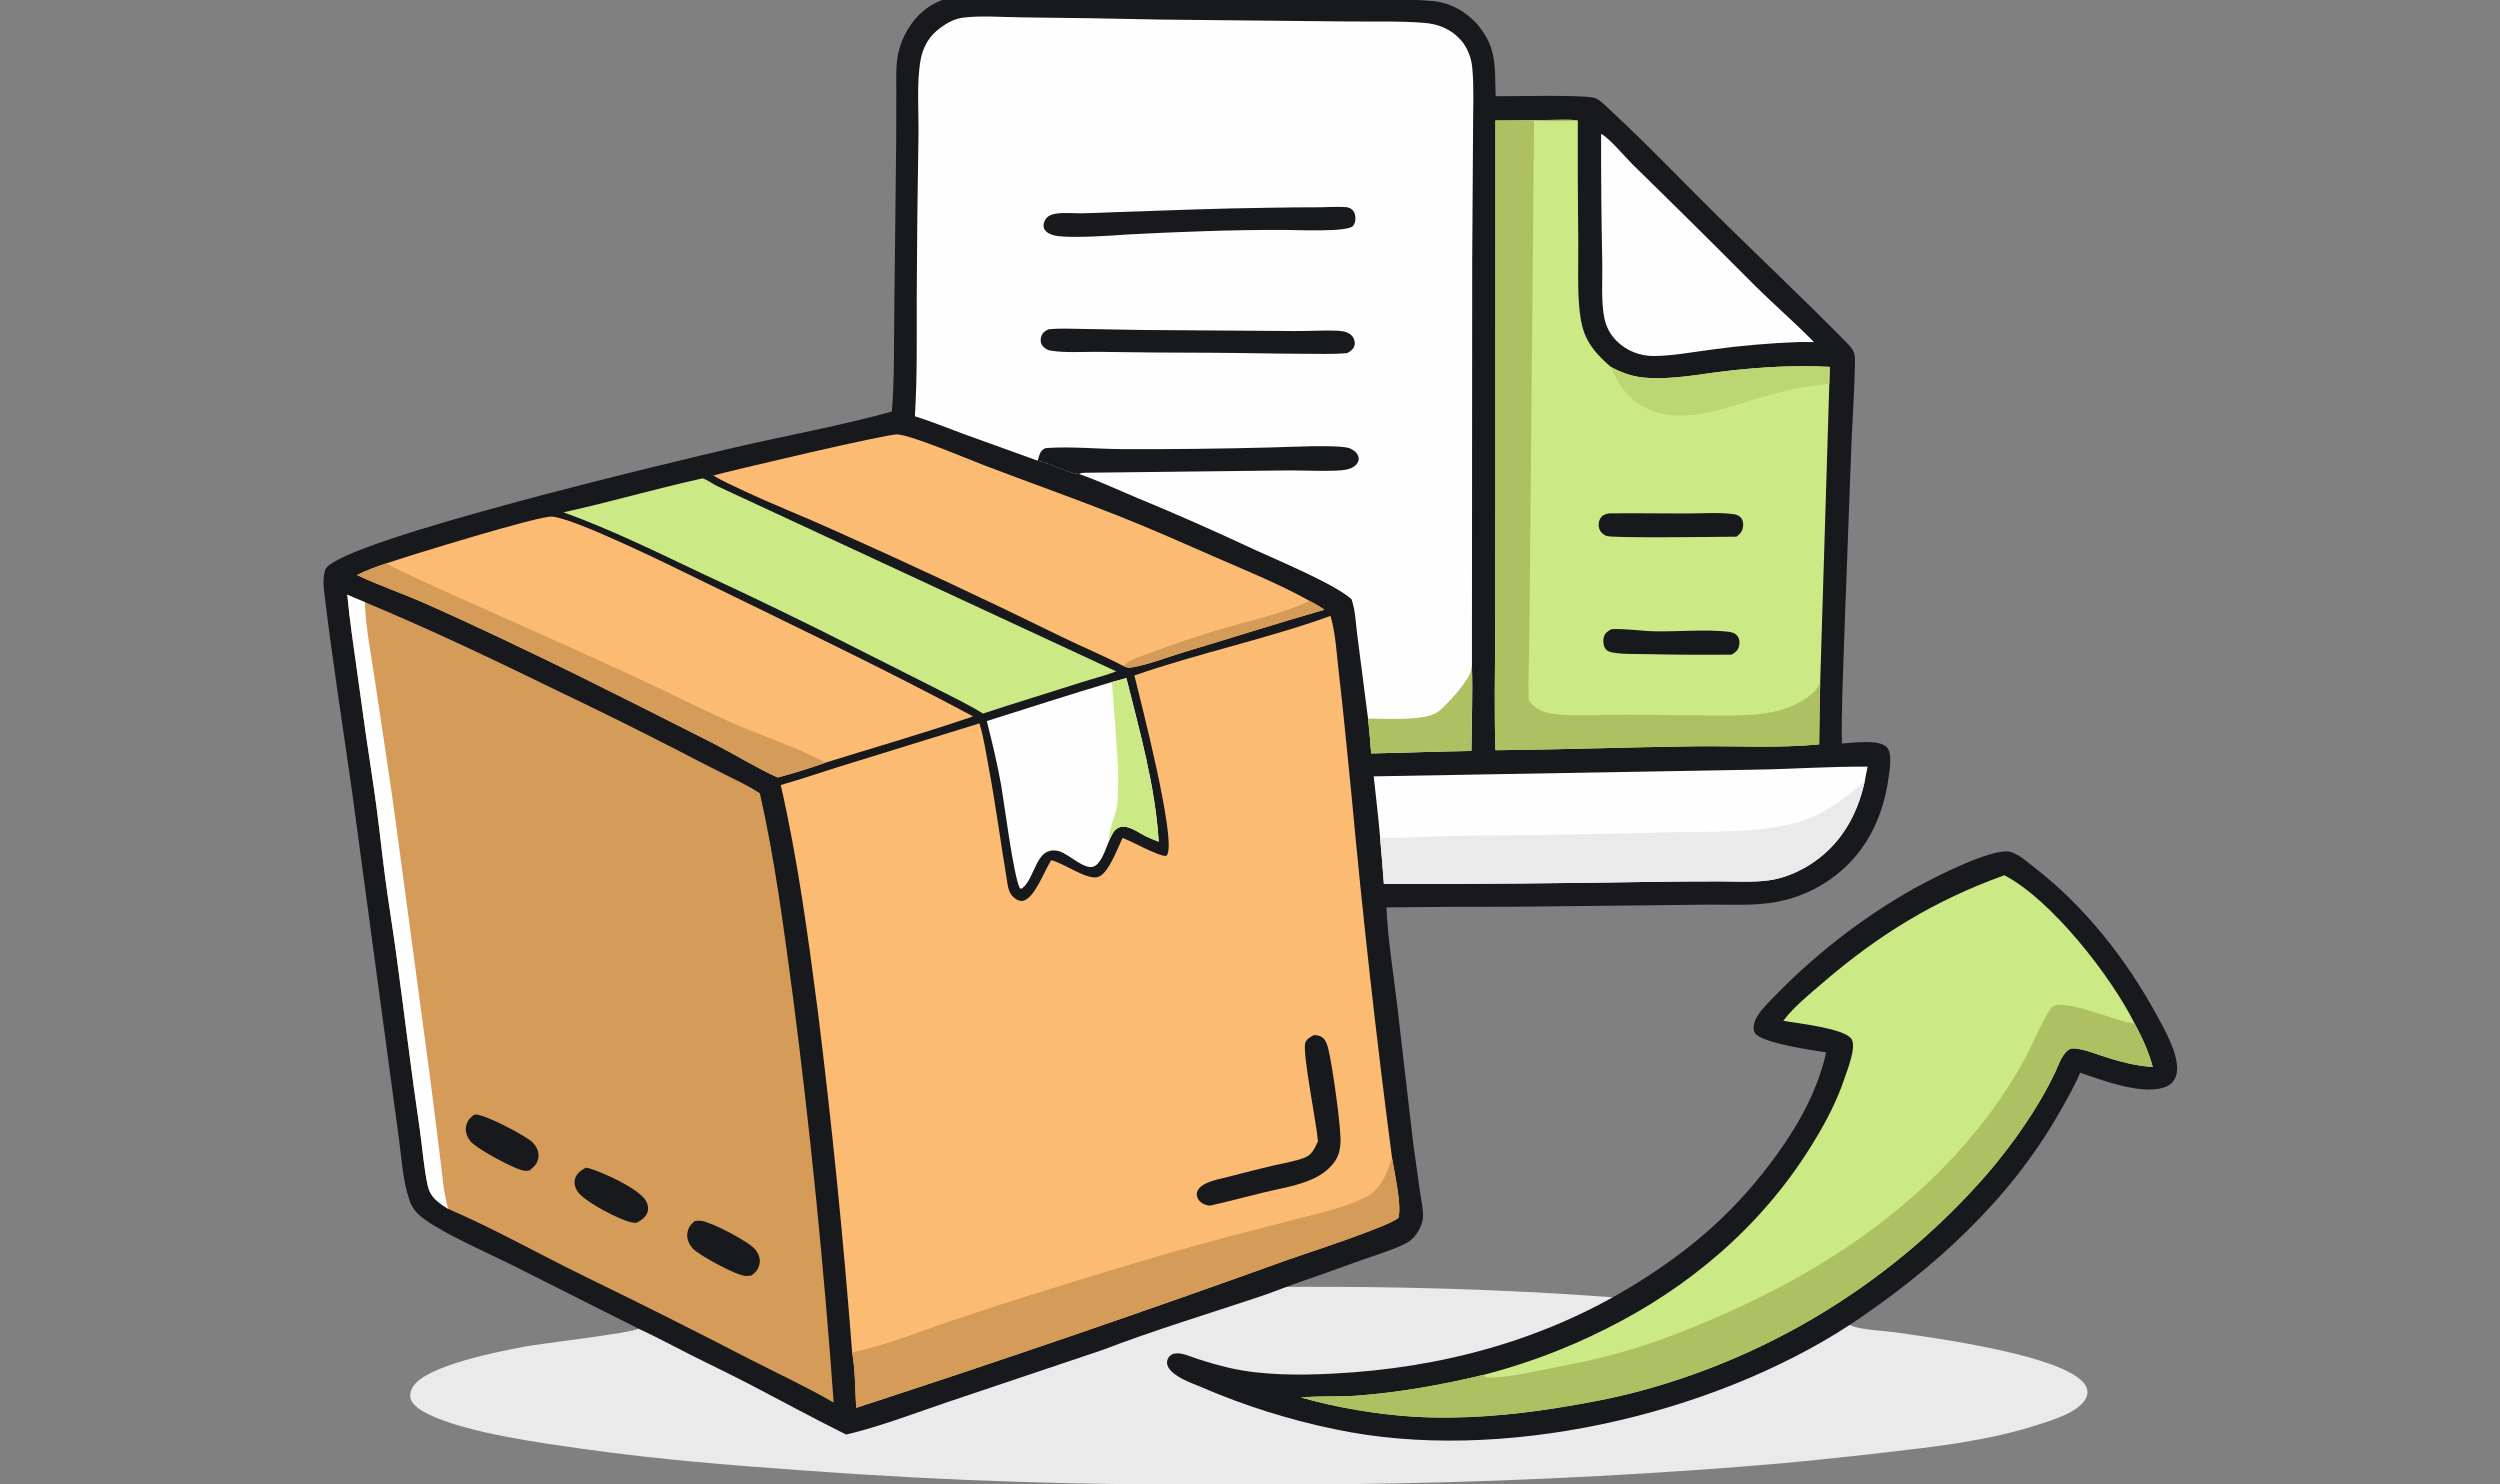
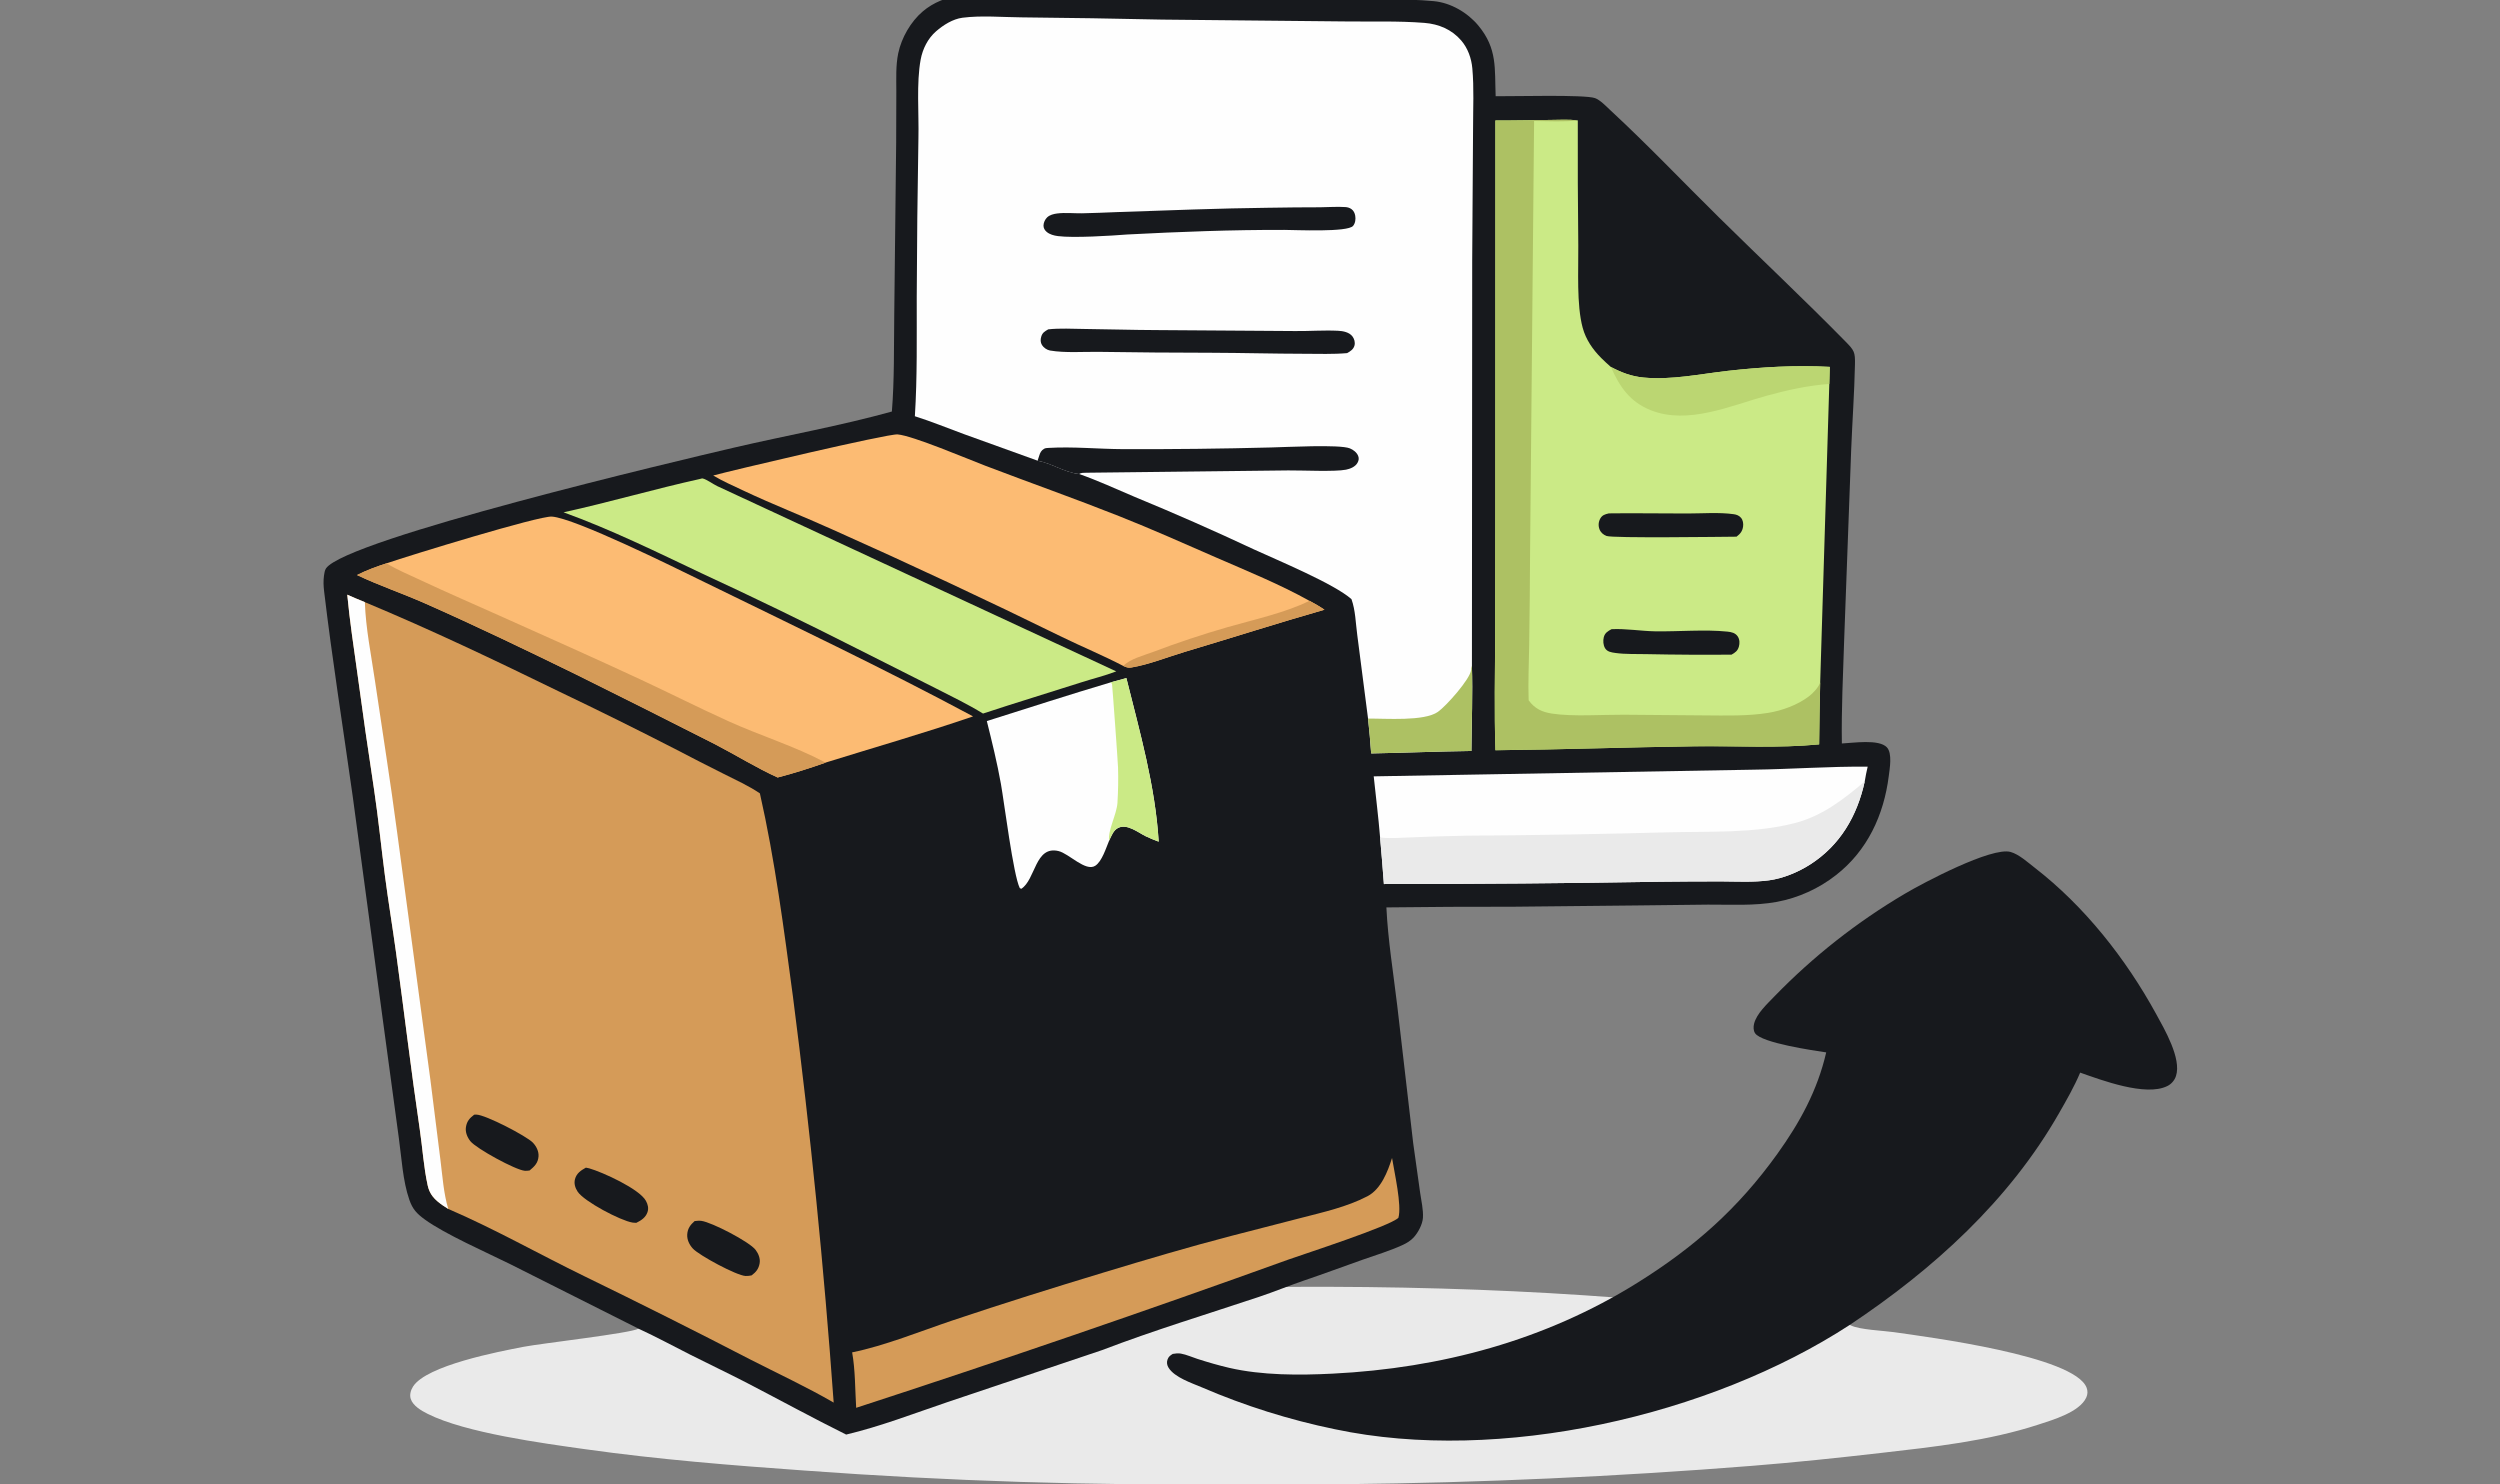
<svg xmlns="http://www.w3.org/2000/svg" id="Ebene_1" data-name="Ebene 1" viewBox="0 0 1271.33 754.78">
  <rect x="0" y="0" width="1271.33" height="754.78" fill="#808080" stroke="none" />
  <defs>
    <style>
      .cls-1 {
        fill: #bbd672;
      }

      .cls-2 {
        fill: #17191d;
      }

      .cls-3 {
        fill: #fcbb73;
      }

      .cls-4 {
        fill: #d59b58;
      }

      .cls-5 {
        fill: #fefefe;
      }

      .cls-6 {
        fill: #cbea86;
      }

      .cls-7 {
        fill: #eaeaea;
      }

      .cls-8 {
        fill: #adc163;
      }
    </style>
  </defs>
  <path class="cls-7" d="M940.7,673.74c.21.11.42.22.63.33,4.4,2.15,16.58,2.63,21.82,3.38,16.95,2.44,91.91,12.04,97.97,28.27.62,1.65.56,3.36-.18,4.96-3.42,7.47-17.07,11.39-24.34,13.77-25.47,8.33-53.1,11.33-79.64,14.37-22.07,2.53-44.03,4.86-66.18,6.62-68.69,5.45-137.48,8.56-206.39,9.31-18.47.25-36.97-.03-55.44.03-36.66.37-73.32-.02-109.96-1.18-36.65-1.16-73.25-3.09-109.82-5.78-37.17-2.65-74.2-5.61-111.12-10.79-22.08-3.1-61.37-8.36-80.63-18.07-3.14-1.58-7.42-4.05-8.55-7.59-.66-2.07.02-4.44,1.15-6.23,6.83-10.8,43.67-17.82,56.27-20.25,9.23-1.78,54.36-6.86,58.44-9.23,229.59-26.77,448.82-29.27,615.97-1.92Z" />
  <g>
    <path class="cls-2" d="M453.55,209.23c1.31-16.15.98-32.76,1.2-48.96l.98-87.7.08-26.24c0-6.31-.33-13.03.97-19.23,1.65-7.87,6.35-16.1,12.5-21.31,5.46-4.62,12.21-7.25,19.28-8.07,12.49-1.45,26.13-.36,38.72-.12l58.54.82,95.36,1.33c15.76.22,32.23-.63,47.92.83,8.67.81,17.19,5.81,22.71,12.46,9.74,11.75,8.22,21.74,8.78,35.9,8.54.1,45.14-.92,50.49.94,2.66.92,5.98,4.44,8.02,6.34,18.85,17.45,36.66,36.2,54.95,54.24,21.42,21.13,43.43,41.82,64.51,63.28,4.4,4.48,4.88,5.35,4.75,11.57-.3,14.38-1.33,28.75-1.91,43.12l-3.59,97.29c-.56,17.34-1.43,35.02-1.16,52.36,5.67-.24,18.84-2.34,22.89,1.96,2.86,3.05,1.43,10.9.95,14.69-2.49,19.74-10.89,37.93-26.88,50.33-1.09.85-2.21,1.67-3.35,2.46-1.14.79-2.3,1.54-3.49,2.26-1.19.72-2.39,1.4-3.62,2.04-1.23.64-2.47,1.25-3.73,1.82-1.26.57-2.54,1.1-3.83,1.6-1.29.49-2.6.95-3.92,1.37-1.32.42-2.65.79-4,1.13-1.34.34-2.7.63-4.06.89-11.41,2.11-23.47,1.34-35.05,1.4l-36.16.42-62.87.65c-21.5-.04-43,.08-64.5.35.79,16.59,3.54,33.35,5.5,49.83l8.13,70.08c1.13,8.42,2.31,16.84,3.54,25.26.57,4,1.67,8.63,1.41,12.67-.21,3.33-2.48,7.58-4.72,9.99-1.55,1.67-3.43,2.83-5.48,3.78-6.59,3.06-13.82,5.19-20.67,7.62-9.7,3.43-19.32,7.02-29.07,10.32-7.85,2.67-15.51,5.86-23.37,8.48-26.6,8.87-53.58,17.04-79.78,27.07l-78.74,26.48c-16.9,5.72-34.12,12.38-51.48,16.5-16.91-8.4-33.49-17.46-50.24-26.16-9.52-4.94-19.23-9.51-28.8-14.35-8.83-4.47-17.53-9.18-26.52-13.33l-65.3-32.84c-11.9-5.9-33.25-15.27-43.47-22.74-4.04-2.96-6.14-5.17-7.81-9.99-3.36-9.69-3.92-21.27-5.34-31.4l-8.43-62.25-15.06-111.77c-4.88-34.66-10.39-69.36-14.52-104.11-.31-2.62-.41-5.28-.05-7.9.15-1.1.39-2.73,1.04-3.66,10.35-14.88,179.43-54.87,207.75-61.46,26.55-6.18,53.76-11,80.01-18.3Z" />
-     <path class="cls-3" d="M576.88,343.49c32.53-11.3,67.38-18.6,99.73-30.28,2.62,8.98,3.03,18.76,4.13,28.03,2.49,20.95,4.38,41.87,6.52,62.85,5.7,61.73,12.58,123.33,20.64,184.79,1.14,7.21,5.06,24.12,3.23,30.4-4.17,4.23-48.06,18.45-55.79,21.2-72.92,26.3-146.24,51.44-219.95,75.44-.55-9.08-.44-19.28-2.05-28.2-4.46-57.92-10.27-115.7-17.43-173.35-5-38.44-10.23-77.36-18.88-115.17,9.96-2.78,19.73-6.21,29.61-9.28l71.43-22.06c2.21,7.16,3.31,14.86,4.68,22.23,3.53,18.96,6.08,37.98,9.21,56.98.65,3.92.89,7.57,4.44,9.98,1.13.77,2.49,1.36,3.87,1.04,5.91-1.36,10.76-15.14,14-20.14.12-.18.23-.35.35-.53,6.02,1.35,18.51,10.52,23.96,8.5,5.29-1.96,9.93-14.99,12.27-19.8,5.03,1.82,18.25,9.39,22.23,9.17.14-.17.29-.33.41-.51,4.93-7.52-13.52-78.51-16.61-91.3Z" />
    <path class="cls-4" d="M707.9,588.88c1.14,7.21,5.06,24.12,3.23,30.4-4.17,4.23-48.06,18.45-55.79,21.2-72.92,26.3-146.24,51.44-219.95,75.44-.55-9.08-.44-19.28-2.05-28.2,16.72-3.39,34.67-10.73,50.99-16.22,25.46-8.56,51.26-16.62,76.97-24.41,21.57-6.54,43.32-13,65.12-18.67l35.05-9.03c11.38-2.96,23.45-5.6,33.93-11.07,6.85-3.57,10.31-12.49,12.49-19.44Z" />
    <path class="cls-2" d="M668.29,526.36c1.36.09,2.66.24,3.85.98,2.07,1.28,2.86,4.14,3.41,6.35,1.96,7.87,6.58,40.22,6.13,47.52-.2,3.29-.8,6.17-2.61,8.97-2.6,4.02-6.64,7.04-10.92,9.08-7.76,3.69-17.23,5.14-25.56,7.16-9.11,2.21-18.18,4.66-27.33,6.71-.94-.1-1.85-.33-2.72-.67-1.54-.6-3.03-1.82-3.6-3.41-.48-1.31-.5-2.45.15-3.71.84-1.63,2.55-2.76,4.16-3.53,3.56-1.72,8.04-2.49,11.88-3.49,7.62-2.02,15.28-3.93,22.95-5.73,4.95-1.16,10.35-2,15.1-3.78,4.08-1.53,5.33-4.75,7.04-8.45-.63-8.74-8.09-45.4-6.44-50.02.78-2.2,2.56-3.01,4.51-4Z" />
    <path class="cls-5" d="M465.24,211.69c1.26-19.98.91-40.37.95-60.39.1-27.04.39-54.07.86-81.1.3-12.43-1.08-28.04,1.15-39.97,1.01-5.39,3.63-10.64,7.79-14.28,3.66-3.2,8.58-6.3,13.45-6.93,9.63-1.24,20.34-.27,30.07-.19,23.83.23,47.66.61,71.49,1.14l92.44.93c13.52.19,27.46-.33,40.93.74,7.27.58,13.9,3.34,18.73,8.98,3.35,3.92,5.16,9.01,5.62,14.11.91,9.99.37,20.36.38,30.4l-.44,67.63-.14,205.74c.46,14.38-.14,28.99-.26,43.39-17,.23-33.99.93-50.98,1.25-.41-5.92-.94-11.83-1.59-17.73l-5.49-42.57c-.8-5.91-.9-12.53-2.94-18.16-8.84-7.82-37.37-19.69-49.66-25.32-19.98-9.38-40.18-18.28-60.59-26.69-9.36-3.94-18.69-8.3-28.27-11.64-7.5-.81-13.77-5.41-21.08-6.76l-37.33-13.46c-8.33-3.05-16.6-6.46-25.06-9.13Z" />
    <path class="cls-2" d="M527.64,234.29c.27-.83.55-1.65.81-2.48.48-1.58,1.03-2.76,2.56-3.62.64-.36,1.58-.38,2.29-.42,12.36-.73,25.22.57,37.65.63,25.11.09,50.21-.2,75.3-.85,7.32-.14,34.98-1.67,40.2.46,1.75.71,3.52,2.05,4.23,3.86.5,1.25.28,2.31-.34,3.46-1.09,2.03-3.7,3.08-5.83,3.51-5.68,1.14-22.4.31-29.4.38l-102.67,1.18c-1.29.02-2.59-.05-3.72.65-7.5-.81-13.77-5.41-21.08-6.76Z" />
    <path class="cls-8" d="M695.67,365.42c9.13-.07,28.61,1.49,35.56-3.42,4.22-2.97,16.44-16.67,16.9-21.36.15-1.5-.24.01.2-1.55.06-.2.12-.39.18-.59.46,14.38-.14,28.99-.26,43.39-17,.23-33.99.93-50.98,1.25-.41-5.92-.94-11.83-1.59-17.73Z" />
    <path class="cls-2" d="M533.06,167.48c6.01-.64,12.3-.26,18.35-.19,12.25.13,24.51.53,36.76.57l70.45.49c7.27.08,14.64-.5,21.88-.14,2.48.12,5.65.73,7.25,2.85.99,1.31,1.47,3.05,1.04,4.67-.51,1.92-2.12,2.94-3.74,3.84-7.12.63-14.46.35-21.61.34-15.81-.02-31.6-.47-47.41-.52-19.07-.02-38.14-.17-57.21-.46-7.96-.11-17.09.64-24.86-.68-1.54-.26-3.26-1.45-4.08-2.79-.82-1.33-.81-2.8-.38-4.25.6-2.06,1.81-2.71,3.57-3.73Z" />
    <path class="cls-2" d="M645.93,105.64c8.43-.21,16.88-.16,25.31-.23,4.25-.04,8.71-.39,12.94-.11,1.09.07,2.19.39,3.08,1.04,1.12.81,1.68,2.02,1.91,3.34.3,1.76.08,3.75-1.08,5.18-2.72,3.34-29.31,2.07-34.92,2.05-26.73-.07-53.18.95-79.88,2.33-8.29.65-27.42,1.86-35.31.82-2-.26-4.15-.81-5.72-2.14-.97-.82-1.64-1.94-1.61-3.24.02-1.46.79-3.14,1.86-4.15,1.34-1.26,3.29-1.74,5.07-1.97,4.07-.52,8.49-.04,12.61-.09,5.9-.08,11.8-.41,17.7-.61,26.04-.89,51.99-1.92,78.06-2.23Z" />
    <path class="cls-4" d="M176.59,302.41c2.92,1.37,5.97,2.55,8.95,3.8,33.52,13.96,66.12,29.52,98.74,45.44,20.16,9.63,40.17,19.54,60.03,29.75,7.83,4.11,15.71,8.14,23.63,12.09,6.19,3.11,12.75,6.08,18.49,9.97,7.7,34.03,12.18,68.91,16.82,103.46,8.85,68.59,15.75,137.37,20.7,206.35-13.82-8.02-28.55-14.83-42.78-22.12-27.75-14.36-55.68-28.37-83.78-42.04-23.14-11.26-45.84-24.18-69.46-34.33-1.8-1.09-3.64-2.31-5.25-3.66-2.77-2.33-4.41-4.72-5.19-8.25-2.05-9.3-2.65-19.21-4.05-28.66-4.41-29.83-7.93-59.79-12.03-89.66-1.8-13.11-3.97-26.16-5.68-39.28-1.89-14.47-3.32-29.01-5.47-43.45-3.03-19.83-5.88-39.68-8.56-59.56-1.85-13.26-3.87-26.52-5.12-39.85Z" />
    <path class="cls-5" d="M176.59,302.41c2.92,1.37,5.97,2.55,8.95,3.8.43,13.23,3.21,26.8,5.13,39.92,3.76,25.64,7.89,51.34,11.27,77.02l16.94,126.06,5.12,40.84c1.03,8.17,1.59,16.83,3.95,24.72-1.8-1.09-3.64-2.31-5.25-3.66-2.77-2.33-4.41-4.72-5.19-8.25-2.05-9.3-2.65-19.21-4.05-28.66-4.41-29.83-7.93-59.79-12.03-89.66-1.8-13.11-3.97-26.16-5.68-39.28-1.89-14.47-3.32-29.01-5.47-43.45-3.03-19.83-5.88-39.68-8.56-59.56-1.85-13.26-3.87-26.52-5.12-39.85Z" />
    <path class="cls-2" d="M353.23,620.96c1.15-.14,2.28-.26,3.44-.11,5.3.7,24.55,10.68,27.6,14.78,1.43,1.93,2.44,4.35,2.03,6.78-.47,2.82-1.85,4.52-4.09,6.17-.98.2-2.02.34-3.03.3-4.58-.18-23.72-10.52-26.86-13.96-1.78-1.95-3.02-4.51-2.84-7.2.2-2.98,1.59-4.86,3.76-6.76Z" />
    <path class="cls-2" d="M241.14,566.84c.36-.02.72-.03,1.09-.03,4.62.04,25.57,10.93,28.75,14.26,1.75,1.84,3.04,4.33,2.88,6.93-.21,3.38-2.07,5.19-4.54,7.22-.8.11-1.6.22-2.41.16-4.73-.36-24.73-11.32-27.7-15.04-1.59-1.99-2.67-4.58-2.27-7.16.47-3.03,1.85-4.53,4.2-6.34Z" />
    <path class="cls-2" d="M297.95,593.78c.57.08,1.13.2,1.69.36,6.8,1.94,25.49,10.44,28.82,16.51,1,1.82,1.5,3.76.81,5.77-.95,2.76-3.16,4.17-5.64,5.41-.68.01-1.34-.02-2.01-.12-6.03-.96-24.63-10.74-27.89-15.74-1.24-1.9-1.93-4.09-1.33-6.34.79-2.98,3.01-4.43,5.55-5.85Z" />
    <path class="cls-6" d="M760.47,61.26c9.31.07,18.62-.2,27.92-.27,4.6-.04,9.41-.34,13.97.23-.07,21.25.02,42.51.25,63.76.13,12.4-.94,30.02,2.24,41.73,1.62,5.98,5.11,11.01,9.45,15.37,1.58,1.57,3.2,3.08,4.88,4.53,5.44,2.89,10.44,4.79,16.6,5.39,14.2,1.37,28.77-1.81,42.87-3.4,17.21-1.94,34.53-2.98,51.84-2.02l-.23,8.68-4.64,151.83c-.24,10.49-.42,20.97-.53,31.46-20.76,2.03-42.33.71-63.21.98-33.81.43-67.59,1.69-101.42,2-.62-19.62-.22-39.43-.12-59.07l.07-68.77.04-192.42Z" />
    <path class="cls-8" d="M760.47,61.26c9.31.07,18.62-.2,27.92-.27,4.6-.04,9.41-.34,13.97.23-7.21.86-14.94.34-22.22.31l-2.04,218.98c-.07,15.88-.22,31.76-.46,47.64-.13,9.31-.6,18.69-.27,27.99,3.1,4.23,6.77,5.97,11.9,6.75,10.53,1.61,25.6.5,36.56.57l41.09.34c10.62.06,21.78.42,32.3-1.29,6.98-1.13,14.97-4.03,20.62-8.36,2.29-1.76,4.75-4.36,5.8-7.08-.24,10.49-.42,20.97-.53,31.46-20.76,2.03-42.33.71-63.21.98-33.81.43-67.59,1.69-101.42,2-.62-19.62-.22-39.43-.12-59.07l.07-68.77.04-192.42Z" />
    <path class="cls-1" d="M819.19,186.6c5.44,2.89,10.44,4.79,16.6,5.39,14.2,1.37,28.77-1.81,42.87-3.4,17.21-1.94,34.53-2.98,51.84-2.02l-.23,8.68c-10.49.72-21.57,3.15-31.71,5.95-18.42,5.08-40.11,14.93-59.05,7.43-10.61-4.2-15.91-11.93-20.32-22.03Z" />
    <path class="cls-2" d="M818.03,261.09c.55-.02,1.11-.03,1.66-.04,12.8-.14,25.65.1,38.45.08,7.58,0,15.98-.69,23.47.35,1.47.2,2.76.68,3.75,1.84,1.02,1.2,1.26,2.95,1.05,4.46-.34,2.41-1.45,3.71-3.33,5.14-7.81.06-63,.83-66.13-.37-1.68-.65-2.99-1.8-3.61-3.52-.08-.22-.14-.44-.2-.67s-.1-.45-.13-.68c-.03-.23-.05-.46-.05-.69,0-.23,0-.46.02-.69.02-.23.05-.46.1-.69.04-.23.1-.45.17-.67.07-.22.15-.44.24-.65.09-.21.19-.42.31-.62.99-1.74,2.41-2.15,4.23-2.57Z" />
    <path class="cls-2" d="M819.52,319.96c7.27-.37,14.92.97,22.27,1.09,11.7.18,25.29-1.04,36.7.15,2.02.21,3.98.63,5.2,2.45,1.02,1.53,1.07,3.48.58,5.2-.6,2.12-1.89,3.02-3.73,4.06-14.38.12-28.75.04-43.13-.26-5.24-.15-10.87.14-16.05-.62-1.94-.28-4.03-.56-5.14-2.41-.94-1.58-1.09-3.83-.64-5.59.58-2.22,2.07-3.05,3.94-4.08Z" />
    <path class="cls-3" d="M196.55,286.47c11.84-4.03,77.49-24.23,84.1-23.77,11.77.83,62.63,26.01,75.26,32.19,46.41,22.72,93.39,45,138.93,69.42-24.71,8.46-49.87,15.67-74.81,23.43-8.02,2.82-16.35,5.51-24.58,7.63-10.92-4.96-21.38-11.51-32.07-17.02-23.26-11.83-46.57-23.54-69.95-35.13-25.48-12.46-51.23-24.85-77.17-36.33-11.45-5.07-23.41-9.1-34.71-14.47,4.76-2.42,9.93-4.3,15-5.95Z" />
    <path class="cls-4" d="M181.56,292.42c4.76-2.42,9.93-4.3,15-5.95,5.38,3.32,11.51,5.82,17.24,8.52,13.36,6.28,26.89,12.12,40.36,18.16,23.74,10.64,47.63,21.25,71.22,32.23,15.08,7.02,29.94,14.54,45.09,21.4,15.95,7.23,33.75,12.74,48.94,20.81.19.1.42.11.64.17-8.02,2.82-16.35,5.51-24.58,7.63-10.92-4.96-21.38-11.51-32.07-17.02-23.26-11.83-46.57-23.54-69.95-35.13-25.48-12.46-51.23-24.85-77.17-36.33-11.45-5.07-23.41-9.1-34.71-14.47Z" />
    <path class="cls-3" d="M362.7,241.81c8.35-2.31,88.74-21.32,93.75-20.9,7.77.65,35.34,12.39,44.67,15.95,22.65,8.64,45.56,16.71,68.08,25.65,16.68,6.62,33.03,13.92,49.47,21.1,15.85,6.91,32.1,13.5,47.22,21.92,2.64,1.41,5.16,2.85,7.64,4.53-23.73,6.8-47.29,14.35-70.96,21.42-8.77,2.62-18.35,6.51-27.35,7.99-1.6.26-2.59-.18-4-.81-10.17-5.31-20.85-9.71-31.16-14.74-38.43-18.85-77.18-37-116.27-54.44-15.25-6.9-30.84-12.94-45.98-20.1-5.07-2.4-10.3-4.68-15.11-7.56Z" />
    <path class="cls-4" d="M665.89,305.52c2.64,1.41,5.16,2.85,7.64,4.53-23.73,6.8-47.29,14.35-70.96,21.42-8.77,2.62-18.35,6.51-27.35,7.99-1.6.26-2.59-.18-4-.81,3.44-3.57,10.27-5.29,14.85-7,12.54-4.76,25.25-9,38.14-12.71,12.83-3.69,29.93-7.47,41.68-13.41Z" />
    <path class="cls-5" d="M698.58,394.8l192.95-3.39c19.4-.25,38.86-1.71,58.24-1.54-.63,2.49-1.05,5.02-1.5,7.55-3.85,17.48-12.43,32.39-27.77,42.21-6.08,3.89-13.72,7.07-20.89,8.04-7.95,1.08-16.21.59-24.23.55-10.36,0-20.71.05-31.07.17-46.85.79-93.7,1.18-140.56,1.17-.58-7.9-1.23-15.8-1.93-23.69-.85-10.36-2.16-20.73-3.24-31.07Z" />
    <path class="cls-7" d="M948.27,397.42c-3.85,17.48-12.43,32.39-27.77,42.21-6.08,3.89-13.72,7.07-20.89,8.04-7.95,1.08-16.21.59-24.23.55-10.36,0-20.71.05-31.07.17-46.85.79-93.7,1.18-140.56,1.17-.58-7.9-1.23-15.8-1.93-23.69.26.04.52.08.78.11,5,.46,10.44,0,15.47-.17,9.38-.4,18.77-.68,28.15-.84,33.96-.22,67.91-.79,101.86-1.7,21.2-.56,44.14.64,64.78-4.74,13.94-3.64,24.59-12.02,35.4-21.12Z" />
    <path class="cls-6" d="M356.14,243.52c.41-.07.82-.3,1.23-.2,2.16.55,5.24,2.87,7.4,3.9,8.57,4.03,17.16,8.02,25.77,11.96l177.11,82.24c-5.74,2.21-11.92,3.7-17.8,5.59-16.64,5.34-33.36,10.37-49.95,15.86-7.7-4.73-15.93-8.7-23.97-12.8l-40.25-20.29c-26.07-13.22-52.36-25.96-78.89-38.24-23.09-10.95-46.17-22.3-70.2-31.01,23.32-5.11,46.24-11.86,69.55-17Z" />
-     <path class="cls-5" d="M814.21,68.07c4.44,2.36,12.06,11.66,16.11,15.63,20.72,20.24,41.29,40.63,61.72,61.16,9.95,9.89,20.57,19.04,30.41,29.08h-7.86c-14.58.54-29.09,1.79-43.55,3.76-9.73,1.23-19.98,3.24-29.78,3.35-7.16.08-14.24-2.62-19.28-7.78-.39-.39-.76-.8-1.12-1.22-.36-.42-.7-.85-1.03-1.3-.33-.44-.64-.9-.93-1.37-.29-.47-.57-.95-.83-1.43-.26-.49-.5-.99-.72-1.49-.22-.51-.43-1.02-.61-1.54-.18-.52-.35-1.05-.5-1.58-.15-.53-.27-1.07-.38-1.61-1.76-8.79-.89-19.17-1.05-28.19-.45-21.82-.65-43.65-.6-65.47Z" />
    <path class="cls-5" d="M564.76,347.02l8.04-2.19c6.8,27.28,14.73,54.99,16.43,83.18-2.22-.86-4.48-1.7-6.61-2.76-3.9-1.95-9.31-6.34-13.8-4.34-2.6,1.16-3.63,4.21-4.8,6.61-1.57,3.71-3.64,10.58-7.07,12.76-4.92,3.13-13.32-6.21-18.65-7.49-12.02-2.87-11.61,14.55-18.97,19.21l-.74-.39c-3.27-6.49-7.9-43.5-9.58-52.94-1.92-10.78-4.53-21.37-7.17-31.99,20.94-6.61,41.89-13.4,62.92-19.66Z" />
-     <path class="cls-6" d="M564.76,347.02l8.04-2.19c6.8,27.28,14.73,54.99,16.43,83.18-2.22-.86-4.48-1.7-6.61-2.76-3.9-1.95-9.31-6.34-13.8-4.34-2.6,1.16-3.63,4.21-4.8,6.61-.73-5.25,3.81-13.22,4.24-19.21.37-6,.47-12,.3-18.01-.13-3.6-2.92-42.01-3.06-42.43-.12-.35-.48-.56-.72-.84Z" />
+     <path class="cls-6" d="M564.76,347.02l8.04-2.19c6.8,27.28,14.73,54.99,16.43,83.18-2.22-.86-4.48-1.7-6.61-2.76-3.9-1.95-9.31-6.34-13.8-4.34-2.6,1.16-3.63,4.21-4.8,6.61-.73-5.25,3.81-13.22,4.24-19.21.37-6,.47-12,.3-18.01-.13-3.6-2.92-42.01-3.06-42.43-.12-.35-.48-.56-.72-.84" />
    <path class="cls-2" d="M928.71,535.18c-6.6-.99-32.85-4.78-36.19-9.74-.91-1.35-.9-3.27-.53-4.79,1.29-5.27,6.77-10.18,10.41-14.01,4.91-5.06,9.98-9.95,15.22-14.67,5.24-4.72,10.63-9.26,16.17-13.62,5.54-4.36,11.22-8.53,17.04-12.51,5.82-3.98,11.77-7.76,17.84-11.34,9.18-5.45,44.17-23.99,53.8-21.25,4.26,1.21,8.72,5.28,12.22,7.99,25.43,19.69,46.38,46.31,61.78,74.41,4.17,7.61,12.99,22.67,10.09,31.51-.09.28-.19.55-.31.82-.12.27-.25.53-.39.78-.14.25-.3.5-.47.74-.17.24-.35.47-.54.69-.19.22-.39.43-.6.63-.21.2-.43.39-.66.57-.23.18-.47.34-.72.5-.25.15-.5.3-.77.42-10.97,5.44-33.41-3.04-44.27-6.85-2.96,7.07-6.87,13.83-10.66,20.48-25.47,44.66-64.06,79.56-106.48,107.8-71.09,46.32-178.23,70.79-261.83,53.07-5.79-1.19-11.55-2.53-17.28-4.02-5.72-1.49-11.41-3.12-17.05-4.89-5.64-1.78-11.24-3.69-16.78-5.75-5.54-2.06-11.03-4.26-16.47-6.6-5.24-2.23-13.95-5.06-17.03-10.02-.78-1.25-1.04-2.68-.55-4.1.53-1.53,1.37-2.12,2.69-2.93,1.4-.23,2.74-.41,4.14-.15,2.85.52,5.66,1.81,8.42,2.7,5.32,1.71,10.77,3.3,16.21,4.56,16.68,3.84,35.49,3.79,52.54,2.93,55.03-2.75,108.01-16.88,154.97-46.2,28.93-18.06,51.23-37.77,71.16-65.55,11.45-15.96,20.41-32.29,24.85-51.6Z" />
-     <path class="cls-6" d="M1019.25,445.08c23.87,12.4,54.15,51.13,66.28,75.42,3.81,7,7.15,14.39,9.23,22.1-8.98-.56-17.41-2.9-25.92-5.68-3.85-1.26-7.78-2.83-11.78-3.49-2.12-.35-3.87-.7-5.61.78-3.23,2.74-4.54,7.3-6.32,11.03-8.73,18.39-21.5,36.47-34.72,51.9-1.44,1.65-2.89,3.29-4.36,4.91-1.47,1.62-2.95,3.23-4.45,4.83-1.5,1.6-3.01,3.18-4.53,4.74-1.53,1.57-3.07,3.12-4.62,4.66-1.55,1.54-3.12,3.07-4.71,4.58-1.58,1.51-3.18,3.01-4.79,4.49-1.61,1.48-3.23,2.95-4.87,4.4-1.64,1.45-3.29,2.89-4.95,4.31-1.66,1.42-3.34,2.83-5.03,4.22-1.69,1.39-3.39,2.77-5.11,4.12-1.71,1.36-3.44,2.7-5.18,4.03-1.74,1.33-3.49,2.64-5.26,3.93-1.76,1.29-3.54,2.57-5.33,3.84-1.79,1.26-3.59,2.51-5.4,3.74s-3.63,2.44-5.46,3.64c-1.83,1.2-3.68,2.38-5.53,3.54-1.85,1.16-3.72,2.31-5.59,3.43-1.88,1.13-3.76,2.24-5.66,3.33-1.9,1.09-3.8,2.17-5.72,3.23-1.91,1.06-3.84,2.1-5.77,3.12-1.93,1.02-3.88,2.03-5.83,3.01-1.95.99-3.91,1.96-5.89,2.91-1.97.95-3.95,1.88-5.94,2.8-1.99.91-3.98,1.81-5.99,2.69-2,.88-4.02,1.74-6.04,2.58-2.02.84-4.05,1.66-6.08,2.47-2.04.8-4.08,1.59-6.13,2.35-2.05.77-4.11,1.51-6.17,2.24-2.06.73-4.13,1.44-6.21,2.13-2.08.69-4.16,1.36-6.25,2.01-2.09.65-4.18,1.28-6.28,1.9-2.1.61-4.21,1.21-6.32,1.78-13.74,3.76-27.99,6.41-42.04,8.68-24.51,3.97-49.38,6.09-74.21,4.64-4.83-.32-9.64-.76-14.44-1.33-4.8-.57-9.59-1.26-14.36-2.07-4.77-.81-9.51-1.75-14.23-2.8-4.72-1.06-9.41-2.23-14.07-3.53l.56-.06c9.28-.85,18.77-.21,28.13-.91,21.35-1.6,43.05-5.53,63.87-10.5,5.37-1.38,10.71-2.89,16-4.56s10.54-3.47,15.73-5.41c5.2-1.95,10.33-4.03,15.42-6.26,5.08-2.22,10.1-4.58,15.06-7.08,42.22-20.99,78.5-51.63,103.75-91.67,7.21-11.44,13.53-22.96,17.85-35.83,1.46-4.37,6.24-16.15,3.54-20.09-3.72-5.45-27.62-7.9-34.66-9.21,5.44-7.24,13.38-13.57,20.23-19.47,28.29-24.34,56.96-41.91,92.13-54.53Z" />
-     <path class="cls-8" d="M754.21,699.2c.1.14.18.29.3.41.65.67,1.8.83,2.68.88,8.72.51,27.11-3.96,36.25-5.65,31.92-5.91,55.32-14.09,84.9-27.31,50.51-22.58,95.93-53.1,130.26-97.02,7.58-9.69,15.08-21.15,21.02-31.89,2.65-4.79,11.22-24.66,14.3-26.81,5.87-4.09,32.64,7.66,40.78,8.61.28.03.56.06.84.09,3.81,7,7.15,14.39,9.23,22.1-8.98-.56-17.41-2.9-25.92-5.68-3.85-1.26-7.78-2.83-11.78-3.49-2.12-.35-3.87-.7-5.61.78-3.23,2.74-4.54,7.3-6.32,11.03-8.73,18.39-21.5,36.47-34.72,51.9-1.44,1.65-2.89,3.29-4.36,4.91-1.47,1.62-2.95,3.23-4.45,4.83-1.5,1.6-3.01,3.18-4.53,4.74-1.53,1.57-3.07,3.12-4.62,4.66-1.55,1.54-3.12,3.07-4.71,4.58-1.58,1.51-3.18,3.01-4.79,4.49-1.61,1.48-3.23,2.95-4.87,4.4-1.64,1.45-3.29,2.89-4.95,4.31-1.66,1.42-3.34,2.83-5.03,4.22-1.69,1.39-3.39,2.77-5.11,4.12-1.71,1.36-3.44,2.7-5.18,4.03-1.74,1.33-3.49,2.64-5.26,3.93-1.76,1.29-3.54,2.57-5.33,3.84-1.79,1.26-3.59,2.51-5.4,3.74s-3.63,2.44-5.46,3.64c-1.83,1.2-3.68,2.38-5.53,3.54-1.85,1.16-3.72,2.31-5.59,3.43-1.88,1.13-3.76,2.24-5.66,3.33-1.9,1.09-3.8,2.17-5.72,3.23-1.91,1.06-3.84,2.1-5.77,3.12-1.93,1.02-3.88,2.03-5.83,3.01-1.95.99-3.91,1.96-5.89,2.91-1.97.95-3.95,1.88-5.94,2.8-1.99.91-3.98,1.81-5.99,2.69-2,.88-4.02,1.74-6.04,2.58-2.02.84-4.05,1.66-6.08,2.47-2.04.8-4.08,1.59-6.13,2.35-2.05.77-4.11,1.51-6.17,2.24-2.06.73-4.13,1.44-6.21,2.13-2.08.69-4.16,1.36-6.25,2.01-2.09.65-4.18,1.28-6.28,1.9-2.1.61-4.21,1.21-6.32,1.78-13.74,3.76-27.99,6.41-42.04,8.68-24.51,3.97-49.38,6.09-74.21,4.64-4.83-.32-9.64-.76-14.44-1.33-4.8-.57-9.59-1.26-14.36-2.07-4.77-.81-9.51-1.75-14.23-2.8-4.72-1.06-9.41-2.23-14.07-3.53l.56-.06c9.28-.85,18.77-.21,28.13-.91,21.35-1.6,43.05-5.53,63.87-10.5Z" />
  </g>
</svg>